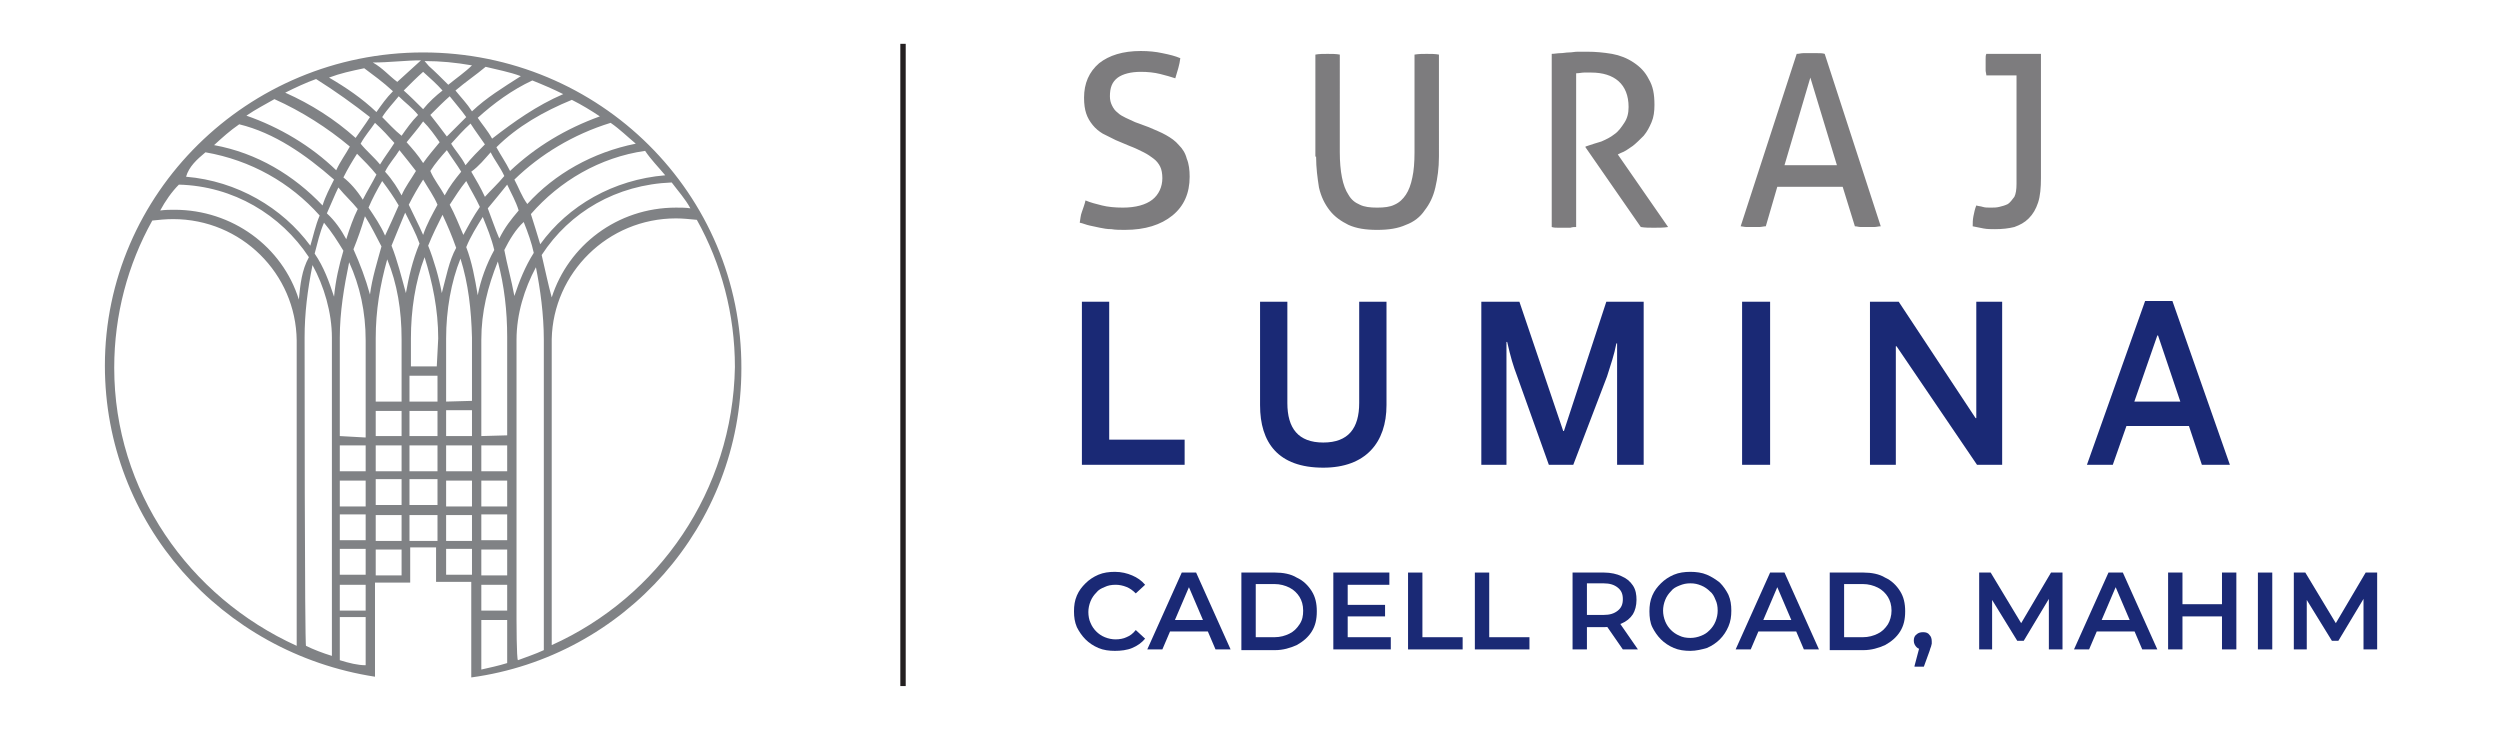
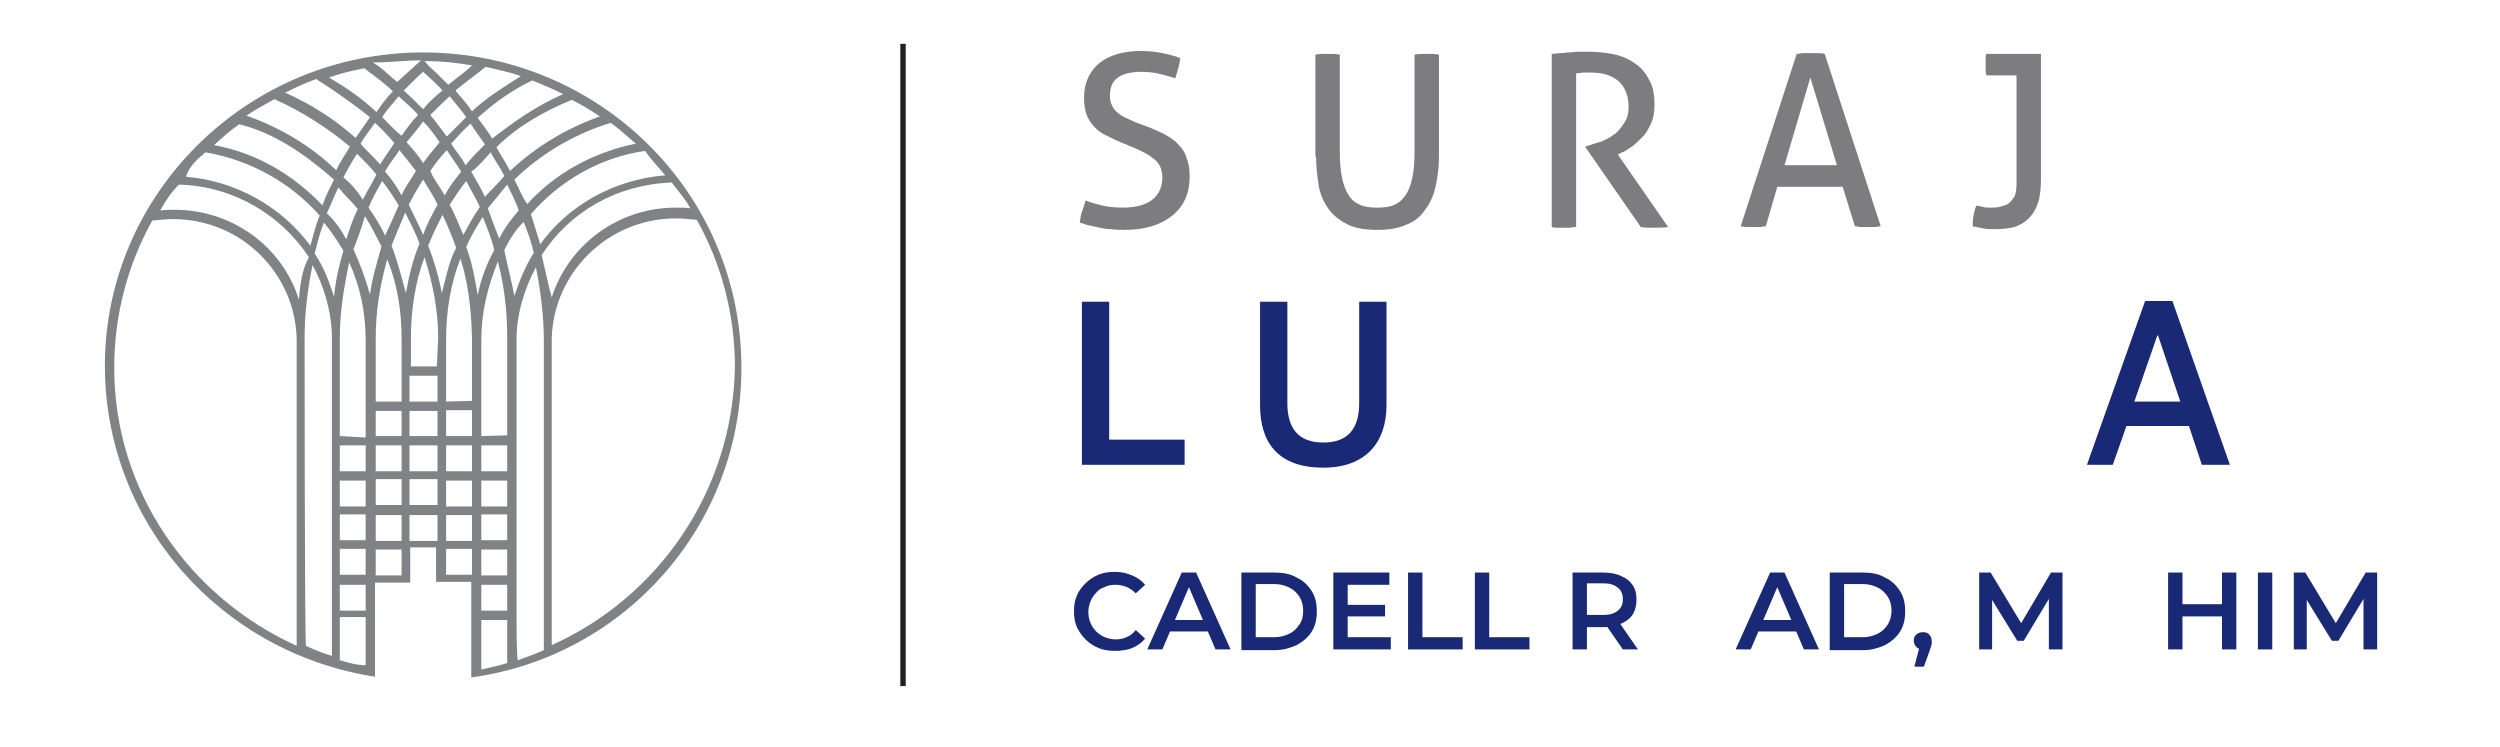
<svg xmlns="http://www.w3.org/2000/svg" version="1.1" id="Layer_1" x="0px" y="0px" viewBox="0 0 348 104" style="enable-background:new 0 0 348 104;" xml:space="preserve">
  <style type="text/css">
	.st0{fill:#C8CAC9;}
	.st1{fill:#3E403F;}
	.st2{fill:#AEAFAF;}
	.st3{fill:#909291;}
	.st4{fill:#BDBFBE;}
	.st5{fill:#727473;}
	.st6{fill:#808285;}
	.st7{fill:#231F20;}
	.st8{fill:none;stroke:#231F20;stroke-width:0.75;stroke-miterlimit:10;}
	.st9{fill:#AA4B21;}
	.st10{fill:#343435;}
	.st11{fill:none;stroke:#000000;stroke-width:0.5;stroke-miterlimit:10;}
	.st12{fill:#7D7C7E;}
	.st13{fill:#1A2975;}
</style>
  <path class="st6" d="M76.8,89.8V47.2C77,38,84.6,30.4,94.1,30.4c0.9,0,1.9,0.1,2.9,0.2c3.4,6.1,5.3,13.1,5.3,20.5  C102,68.3,91.7,83.1,76.8,89.8 M67,86.3h3.6v6c-1.3,0.4-2.3,0.6-3.6,0.9V86.3z M62.1,76.4h3.6v3.6h-3.6V76.4z M61.5,40.8  c-0.4-2.2-1.1-4.6-1.9-6.6c0.6-1.5,1.3-2.9,2-4.3c0.7,1.5,1.3,2.9,1.9,4.6C62.5,36.3,62.1,38.6,61.5,40.8 M60.8,51h-3.6v-3.9  c0-3.9,0.6-7.9,1.9-11.3c1.1,3.5,1.9,7.3,1.9,11.3L60.8,51L60.8,51L60.8,51z M60.8,55.9H57v-3.6h3.9v3.6H60.8z M60.8,60.7H57v-3.5  h3.9v3.5H60.8z M60.8,65.6H57V62h3.9v3.6H60.8z M60.8,70.3H57v-3.6h3.9v3.6H60.8z M60.8,75.3H57v-3.6h3.9v3.6H60.8z M56.5,40.8  c-0.6-2.2-1.2-4.6-2-6.6c0.6-1.5,1.2-2.9,1.9-4.6c0.7,1.4,1.5,2.9,2,4.3C57.4,36.3,56.9,38.6,56.5,40.8 M55.9,55.9h-3.6v-8.6l0,0  c0-0.1,0-0.1,0-0.2c0-3.9,0.6-7.4,1.6-11c1.4,3.4,2,7.1,2,11.1L55.9,55.9L55.9,55.9z M55.9,60.7h-3.6v-3.5h3.6V60.7z M55.9,65.6  h-3.6V62h3.6V65.6z M55.9,70.3h-3.6v-3.6h3.6V70.3z M55.9,75.3h-3.6v-3.6h3.6V75.3z M55.9,80.1h-3.6v-3.6h3.6V80.1z M51.5,41  c-0.6-2.2-1.4-4.3-2.3-6.3c0.6-1.5,1.1-2.9,1.6-4.6c0.9,1.4,1.6,2.9,2.3,4.2C52.5,36.5,51.8,38.7,51.5,41 M47.3,91.9v-6h3.6v6.7  C49.8,92.6,48.6,92.3,47.3,91.9 M15.9,51.2c0-7.4,1.9-14.4,5.3-20.5c0.9-0.1,1.9-0.2,2.9-0.2c9.5,0,17.1,7.6,17.2,16.9l0,0v42.5  C26.3,83.1,15.9,68.3,15.9,51.2 M28.6,21.2c6.3,1.1,11.8,4.2,15.9,8.8c-0.6,1.4-0.9,2.9-1.3,4.2c-3.9-5.3-10.2-9-17.3-9.6  C26.3,23.2,27.4,22.2,28.6,21.2 M92.6,24.4C85.4,25,79.1,28.6,75.2,34c-0.4-1.4-0.9-2.9-1.3-4.2c4-4.6,9.6-7.9,15.9-8.8  C90.6,22.2,91.6,23.2,92.6,24.4 M75.4,35.5c3.9-6,10.4-9.8,18.1-10.1c0.9,1.2,1.9,2.3,2.6,3.6c-0.6-0.1-1.3-0.1-2-0.1  c-8.2,0-15,5.3-17.3,12.5C76.3,39.6,75.9,37.6,75.4,35.5 M71.9,86.3V85v-3.6v-1.3v-3.6v-1.3v-3.8v-1.3v-3.6v-1.3v-3.6v-1.3v-13l0,0  l0,0c0-3.6,1.1-7.1,2.7-10.1c0.6,3,1.1,6.6,1.1,10.1v0.2v43c-1.3,0.6-2.3,0.9-3.6,1.4C71.9,91.8,71.9,86.3,71.9,86.3z M67,81.4h3.6  V85H67V81.4z M64.9,34.4c0.6-1.5,1.5-2.9,2.3-4.2c0.6,1.5,1.2,2.9,1.6,4.6c-1.1,2-1.9,4.2-2.3,6.3C66.1,38.7,65.7,36.5,64.9,34.4   M64.9,25.2c0.6,1.2,1.3,2.3,1.9,3.6c-0.9,1.3-1.6,2.6-2.3,3.9c-0.6-1.4-1.2-2.9-1.9-4.2C63.4,27.3,64,26.3,64.9,25.2 M59.9,23.8  c0.7-1.1,1.5-2,2.3-2.9c0.7,1.1,1.4,2,2,3c-0.9,1.1-1.6,2-2.3,3.3C61.3,26.1,60.4,25,59.9,23.8 M58.9,25c0.7,1.2,1.5,2.3,2,3.5  c-0.7,1.3-1.5,2.7-2,4.2c-0.6-1.4-1.4-2.9-2-4.2C57.5,27.3,58.2,26.1,58.9,25 M53.6,23.9c0.6-1.2,1.4-2,2-3c0.9,1.1,1.6,2,2.3,2.9  c-0.7,1.2-1.5,2.2-2,3.4C55.4,26.3,54.7,25.1,53.6,23.9 M53.2,25.2c0.9,1.2,1.6,2.2,2.3,3.4c-0.6,1.4-1.3,2.9-1.9,4.2  c-0.6-1.4-1.5-2.7-2.3-3.9C51.8,27.7,52.5,26.4,53.2,25.2 M47.8,24.7c0.6-1.2,1.2-2.2,1.9-3.3c0.9,0.9,1.9,1.9,2.7,2.9  c-0.6,1.2-1.3,2.3-1.9,3.5C49.7,26.5,48.7,25.4,47.8,24.7 M48.2,33.3c-0.7-1.3-1.6-2.6-2.7-3.6c0.6-1.3,1.1-2.6,1.6-3.6  c0.9,1.1,1.9,2,2.7,3C49.2,30.3,48.7,31.7,48.2,33.3 M47.3,60.7V47.2l0,0V47c0-3.6,0.6-7.1,1.3-10.5c1.5,3.3,2.3,6.9,2.3,10.9l0,0  v13.5L47.3,60.7L47.3,60.7z M47.3,62h3.6v3.6h-3.6V62z M47.3,66.9h3.6v3.6h-3.6V66.9z M47.3,71.6h3.6v3.6h-3.6V71.6z M47.3,76.4h3.6  v3.6h-3.6V76.4z M47.3,81.4h3.6V85h-3.6V81.4z M46.5,25c-0.6,1.2-1.2,2.3-1.6,3.6c-4-4.2-9.1-7.3-15.1-8.4c1.2-1.1,2.2-2,3.5-2.9  C38.2,18.5,42.5,21.5,46.5,25 M48.7,20.4c-0.6,1.1-1.3,2-1.9,3.3c-3.5-3.4-7.9-6-12.5-7.6c1.3-0.9,2.7-1.6,3.9-2.3  C42,15.5,45.6,17.8,48.7,20.4 M51.5,16.3c-0.7,1.1-1.4,2-2,2.9c-2.9-2.6-6.2-4.7-9.8-6.3c1.4-0.7,2.9-1.4,4.3-1.9  C46.7,12.7,49.2,14.5,51.5,16.3 M54.7,12.7c-0.9,0.9-1.6,1.9-2.3,2.9c-2-1.9-4.2-3.4-6.6-4.8c1.6-0.6,3-0.9,4.9-1.3  C51.9,10.4,53.3,11.4,54.7,12.7 M58.6,8.4c-1.2,1.1-2.2,2-3.3,3c-1.2-0.9-2-1.9-3.4-2.7C54.2,8.7,56.5,8.4,58.6,8.4L58.6,8.4z   M61.6,12.6c-0.9,0.7-1.9,1.6-2.7,2.6c-0.9-0.9-1.9-1.9-2.7-2.6c0.9-0.9,1.9-1.9,2.7-2.6C59.9,10.9,60.8,11.7,61.6,12.6 M62.4,11.8  c-0.9-0.9-1.9-1.9-2.7-2.6l-0.6-0.7c2.2,0,4.3,0.2,6.6,0.6C64.8,10,63.5,10.9,62.4,11.8 M65.7,15.5c-0.7-1.1-1.5-1.9-2.3-2.9  c1.4-1.2,2.9-2.2,4.2-3.3c1.6,0.4,3.3,0.7,4.9,1.3C70,12.2,67.7,13.6,65.7,15.5 M68.5,19.3c-0.6-1.1-1.4-2-2-2.9  c2.2-2,4.8-3.9,7.6-5.2c1.5,0.6,2.9,1.2,4.3,1.9C74.7,14.7,71.6,16.9,68.5,19.3 M71,23.8c-0.6-1.2-1.3-2.2-1.9-3.3  c2.9-2.9,6.6-5,10.5-6.6c1.4,0.7,2.7,1.5,3.9,2.3C78.8,17.9,74.6,20.4,71,23.8 M71.6,25c3.6-3.5,8.2-6.3,13.4-7.9  c1.3,0.9,2.3,1.9,3.5,2.9c-6,1.2-11.3,4.2-15.1,8.4C72.6,27.3,72.2,26.1,71.6,25 M70.2,34.8c0.7-1.4,1.6-2.9,2.7-3.9  c0.6,1.5,1.1,2.9,1.4,4.3c-1.2,1.9-2,3.9-2.7,6C71.2,39,70.6,36.9,70.2,34.8 M70.6,25.7c0.6,1.3,1.2,2.3,1.6,3.6  c-1.1,1.3-1.9,2.3-2.7,3.9c-0.6-1.4-1.1-2.9-1.6-4.2C68.9,27.8,69.8,26.7,70.6,25.7 M68.3,21.2c0.6,1.2,1.3,2,1.9,3.3  c-0.9,1.1-1.9,2-2.7,2.9c-0.6-1.3-1.2-2.3-1.9-3.5C66.7,23.1,67.4,22.2,68.3,21.2 M65.5,17.2c0.7,1.1,1.4,2,2,2.9  c-0.9,0.9-1.9,1.9-2.7,2.9c-0.6-1.2-1.4-2-2-3C63.7,19,64.5,18.1,65.5,17.2 M59.9,16c0.9-0.9,1.9-1.9,2.7-2.6  c0.7,0.9,1.6,1.9,2.3,2.9C64,17.2,63,18.2,62.2,19C61.4,17.9,60.6,16.9,59.9,16 M58.9,16.9c0.9,0.9,1.6,1.9,2.3,2.9  c-0.9,1.1-1.6,1.9-2.3,2.9c-0.7-1.1-1.5-2-2.3-2.9C57.4,18.8,58.2,17.9,58.9,16.9 M54.9,19.9c-0.7,1.1-1.4,2-2,3  c-0.9-1.1-1.9-1.9-2.7-2.9c0.6-1.1,1.4-2,2-2.9C53.3,18.1,54.1,19,54.9,19.9 M53.2,16.3c0.7-1.1,1.5-1.9,2.3-2.9  c0.9,0.9,1.9,1.6,2.7,2.6c-0.9,0.9-1.6,1.9-2.3,2.9C54.9,18.1,54,17.1,53.2,16.3 M67,60.7v-3.5v-1.3v-8.6l0,0  c0-3.9,0.9-7.4,2.3-10.9c0.9,3.4,1.3,6.9,1.3,10.5v0.2l0,0v13.5L67,60.7L67,60.7z M67,62h3.6v3.6H67V62z M67,66.9h3.6v3.6H67V66.9z   M70.6,80.1H67v-3.6h3.6V80.1z M67,71.6h3.6v3.6H67V71.6z M43.8,35.3c0.4-1.5,0.7-2.9,1.3-4.3c1.1,1.3,1.9,2.6,2.7,3.9  c-0.6,2-1.1,4.2-1.3,6.4C45.8,39.2,45.1,37.2,43.8,35.3 M41.6,41.7c-2.3-7.4-9.3-12.5-17.3-12.5c-0.6,0-1.3,0-2,0.1  c0.7-1.3,1.6-2.6,2.6-3.6c7.6,0.2,14.2,4.2,18.1,10.1C42,37.6,41.8,39.6,41.6,41.7 M42.4,47.2L42.4,47.2c0-0.1,0-0.1,0-0.2  c0-3.4,0.4-6.6,1.1-10.1c1.6,2.9,2.7,6.6,2.7,10.1l0,0v37.6v1.3v5.4c-1.3-0.4-2.6-0.9-3.6-1.4C42.4,90.3,42.4,47.2,42.4,47.2z   M62.1,55.9v-3.6V51v-3.9c0-3.9,0.7-7.9,2-11.1c1.1,3.5,1.5,7.1,1.6,11c0,0.1,0,0.1,0,0.2l0,0v8.6L62.1,55.9L62.1,55.9z M62.1,57.1  h3.6v3.6h-3.6V57.1z M62.1,62h3.6v3.6h-3.6V62z M65.7,75.3h-3.6v-3.6h3.6V75.3z M62.1,66.9h3.6v3.6h-3.6V66.9z M58.9,7.3  C34.4,7.3,14.6,27,14.6,50.9c0,21.9,16.2,40,37.6,43.3V93V86v-1.3v-3.6h4.9v-1.3v-3.6h3.6V81h1.3l0,0h3.6v3.6V86V93l0,0v1.3  c21.3-2.9,37.6-21.1,37.6-43C103.3,27,83.5,7.3,58.9,7.3" />
  <line class="st8" x1="125.7" y1="6.1" x2="125.7" y2="95.5" />
  <g>
    <path class="st12" d="M151.1,27.9c0.7,0.3,1.5,0.5,2.3,0.7c0.8,0.2,1.8,0.3,2.9,0.3c1.8,0,3.2-0.4,4.1-1.1c0.9-0.7,1.4-1.8,1.4-3   c0-0.6-0.1-1.2-0.3-1.6c-0.2-0.4-0.5-0.8-0.9-1.1c-0.4-0.3-0.8-0.6-1.4-0.9c-0.6-0.3-1.2-0.6-2-0.9l-1.9-0.8   c-0.6-0.3-1.2-0.6-1.8-0.9c-0.5-0.3-1-0.7-1.4-1.2c-0.4-0.5-0.7-1-0.9-1.6c-0.2-0.6-0.3-1.3-0.3-2.2c0-2,0.7-3.6,2.1-4.8   c1.4-1.1,3.3-1.7,5.8-1.7c1.1,0,2.1,0.1,3,0.3c1,0.2,1.8,0.4,2.5,0.7c-0.1,0.9-0.4,1.8-0.7,2.8c-0.6-0.2-1.3-0.4-2.1-0.6   c-0.8-0.2-1.7-0.3-2.7-0.3c-1.4,0-2.5,0.3-3.2,0.8c-0.8,0.6-1.1,1.4-1.1,2.6c0,0.5,0.1,0.9,0.3,1.3c0.2,0.4,0.4,0.7,0.8,1   c0.3,0.3,0.7,0.5,1.1,0.7c0.4,0.2,0.9,0.4,1.3,0.6l1.9,0.7c0.9,0.4,1.7,0.7,2.4,1.1c0.7,0.4,1.3,0.8,1.8,1.4   c0.5,0.5,0.9,1.1,1.1,1.9c0.3,0.7,0.4,1.6,0.4,2.5c0,2.3-0.8,4.1-2.4,5.4c-1.6,1.3-3.8,2-6.6,2c-0.7,0-1.3,0-1.9-0.1   c-0.6,0-1.1-0.1-1.6-0.2c-0.5-0.1-0.9-0.2-1.4-0.3c-0.5-0.1-0.9-0.3-1.4-0.4c0.1-0.5,0.1-1,0.3-1.5C150.8,28.9,151,28.4,151.1,27.9    M183.2,21.8c0,1.6,0.2,3,0.4,4.3c0.3,1.3,0.8,2.3,1.5,3.2c0.7,0.9,1.6,1.5,2.6,2c1.1,0.5,2.4,0.7,4,0.7c1.6,0,2.9-0.2,4-0.7   c1.1-0.4,2-1.1,2.6-2c0.7-0.9,1.2-1.9,1.5-3.2c0.3-1.3,0.5-2.7,0.5-4.3V7.6c-0.5-0.1-1.1-0.1-1.7-0.1c-0.6,0-1.1,0-1.7,0.1v13.6   c0,1.4-0.1,2.6-0.3,3.5c-0.2,1-0.5,1.8-0.9,2.4c-0.4,0.6-0.9,1.1-1.6,1.4c-0.6,0.3-1.4,0.4-2.4,0.4c-1,0-1.8-0.1-2.4-0.4   c-0.7-0.3-1.2-0.7-1.6-1.4c-0.4-0.6-0.7-1.4-0.9-2.4c-0.2-1-0.3-2.2-0.3-3.5V7.6c-0.5-0.1-1.1-0.1-1.7-0.1c-0.6,0-1.2,0-1.7,0.1   V21.8z M215.9,7.5c0.5,0,0.9-0.1,1.3-0.1c0.4,0,0.8-0.1,1.2-0.1c0.4,0,0.8-0.1,1.2-0.1c0.4,0,0.9,0,1.4,0c1.1,0,2.2,0.1,3.4,0.3   c1.1,0.2,2.1,0.6,3,1.2c0.9,0.6,1.6,1.3,2.1,2.3c0.6,1,0.8,2.1,0.8,3.6c0,0.9-0.1,1.7-0.4,2.4c-0.3,0.7-0.6,1.3-1.1,1.9   c-0.5,0.5-1,1-1.5,1.4c-0.6,0.4-1.1,0.8-1.7,1l-0.4,0.2l7,10.1c-0.6,0.1-1.3,0.1-2,0.1c-0.6,0-1.2,0-1.8-0.1l-7.7-11.1v-0.1   l0.3-0.1c0.6-0.2,1.2-0.4,1.9-0.6c0.7-0.3,1.3-0.6,1.8-1c0.6-0.4,1-1,1.4-1.6c0.4-0.6,0.6-1.3,0.6-2.2c0-1.6-0.5-2.8-1.4-3.6   c-0.9-0.8-2.2-1.2-3.8-1.2c-0.4,0-0.7,0-1,0c-0.3,0-0.7,0.1-1.1,0.1v21.4c-0.2,0-0.5,0-0.8,0.1c-0.3,0-0.6,0-0.8,0   c-0.3,0-0.6,0-0.9,0c-0.3,0-0.6,0-0.9-0.1V7.5z M258.2,31.5c0.3,0,0.5,0.1,0.8,0.1c0.3,0,0.6,0,0.9,0c0.3,0,0.6,0,1,0   c0.3,0,0.6-0.1,0.9-0.1l-7.8-24c-0.3-0.1-0.6-0.1-1-0.1c-0.3,0-0.7,0-1,0c-0.4,0-0.7,0-1,0c-0.3,0-0.6,0.1-0.9,0.1l-7.8,24   c0.2,0,0.5,0.1,0.8,0.1c0.3,0,0.6,0,0.9,0c0.3,0,0.6,0,0.9,0c0.3,0,0.6-0.1,0.9-0.1l1.6-5.5h9.1L258.2,31.5z M252,10.8l3.7,12.2   h-7.3L252,10.8z M280.7,10.5h-4.2c0-0.2-0.1-0.5-0.1-0.7c0-0.3,0-0.5,0-0.8c0-0.2,0-0.5,0-0.8c0-0.3,0-0.5,0.1-0.7h7.6v17.3   c0,1.3-0.1,2.5-0.4,3.4c-0.3,0.9-0.7,1.6-1.3,2.2c-0.6,0.6-1.2,0.9-2,1.2c-0.8,0.2-1.7,0.3-2.7,0.3c-0.5,0-1.1,0-1.6-0.1   c-0.5-0.1-1-0.2-1.5-0.3c0-0.4,0-0.9,0.1-1.4c0.1-0.5,0.2-1,0.4-1.5c0.3,0.1,0.6,0.1,0.9,0.2c0.3,0.1,0.7,0.1,1.1,0.1   c0.4,0,0.8,0,1.2-0.1c0.4-0.1,0.8-0.2,1.2-0.4c0.3-0.2,0.6-0.6,0.9-1c0.2-0.4,0.3-1,0.3-1.8V10.5z" />
    <g>
      <path class="st13" d="M150.6,42h3.8v19.2h10.5v3.5h-14.3V42z" />
      <path class="st13" d="M175.4,56.4V42h3.8v14.1c0,3.5,1.5,5.5,5,5.5c3.5,0,5-2,5-5.5V42h3.8v14.4c0,5.2-2.9,8.7-8.8,8.7    C177.9,65.1,175.4,61.6,175.4,56.4z" />
-       <path class="st13" d="M206.4,42h5.1l6.1,18h0.1l5.9-18h5.2v22.7h-3.7V47.8h-0.1c-0.3,1.6-0.8,3-1.3,4.6L219,64.7h-3.4l-4.4-12.3    c-0.6-1.6-0.9-2.6-1.4-4.8h-0.1v17.1h-3.5V42z" />
-       <path class="st13" d="M242.5,42h3.9v22.7h-3.9V42z" />
-       <path class="st13" d="M260.4,42h3.9L275,58.2h0.1V42h3.6v22.7h-3.5L264,48.2h-0.1v16.5h-3.6V42z" />
      <path class="st13" d="M298.6,41.9h3.8l8,22.8h-3.9l-1.8-5.4H296l-1.9,5.4h-3.6L298.6,41.9z M303.5,55.9l-3.1-9.2h-0.1l-3.2,9.2    H303.5z" />
    </g>
    <g>
      <path class="st13" d="M155.2,90.6c-0.8,0-1.6-0.1-2.3-0.4c-0.7-0.3-1.3-0.7-1.8-1.2c-0.5-0.5-0.9-1.1-1.2-1.7    c-0.3-0.7-0.4-1.4-0.4-2.2s0.1-1.5,0.4-2.2c0.3-0.7,0.7-1.2,1.2-1.7c0.5-0.5,1.1-0.9,1.8-1.2c0.7-0.3,1.5-0.4,2.3-0.4    c0.9,0,1.7,0.2,2.4,0.5c0.7,0.3,1.3,0.7,1.8,1.3l-1.3,1.2c-0.4-0.4-0.8-0.7-1.3-0.9c-0.5-0.2-1-0.3-1.5-0.3    c-0.6,0-1.1,0.1-1.5,0.3c-0.5,0.2-0.9,0.4-1.2,0.8c-0.3,0.3-0.6,0.7-0.8,1.2c-0.2,0.5-0.3,1-0.3,1.5c0,0.5,0.1,1.1,0.3,1.5    c0.2,0.5,0.5,0.9,0.8,1.2c0.3,0.3,0.7,0.6,1.2,0.8c0.5,0.2,1,0.3,1.5,0.3c0.5,0,1.1-0.1,1.5-0.3c0.5-0.2,0.9-0.5,1.3-1l1.3,1.2    c-0.5,0.6-1.1,1-1.8,1.3S156,90.6,155.2,90.6z" />
      <path class="st13" d="M159.7,90.4l4.8-10.7h2l4.8,10.7h-2.1l-4.1-9.6h0.8l-4.1,9.6H159.7z M162,87.9l0.6-1.6h5.8l0.5,1.6H162z" />
      <path class="st13" d="M172.8,90.4V79.7h4.7c1.1,0,2.2,0.2,3,0.7c0.9,0.4,1.6,1.1,2.1,1.9c0.5,0.8,0.7,1.7,0.7,2.8    c0,1.1-0.2,2-0.7,2.8c-0.5,0.8-1.2,1.4-2.1,1.9c-0.9,0.4-1.9,0.7-3,0.7H172.8z M174.8,88.7h2.6c0.8,0,1.5-0.2,2.1-0.5    s1-0.7,1.4-1.3s0.5-1.2,0.5-1.9c0-0.8-0.2-1.4-0.5-1.9s-0.8-1-1.4-1.3s-1.3-0.5-2.1-0.5h-2.6V88.7z" />
      <path class="st13" d="M187.6,88.7h6v1.7h-8V79.7h7.8v1.7h-5.8V88.7z M187.5,84.2h5.3v1.6h-5.3V84.2z" />
      <path class="st13" d="M196,90.4V79.7h2v9h5.6v1.7H196z" />
      <path class="st13" d="M205.3,90.4V79.7h2v9h5.6v1.7H205.3z" />
      <path class="st13" d="M218.9,90.4V79.7h4.4c0.9,0,1.8,0.2,2.4,0.5c0.7,0.3,1.2,0.7,1.6,1.3c0.4,0.6,0.5,1.3,0.5,2    c0,0.8-0.2,1.5-0.5,2c-0.4,0.6-0.9,1-1.6,1.3c-0.7,0.3-1.5,0.5-2.4,0.5h-3.3l0.9-0.9v4H218.9z M220.9,86.6l-0.9-1h3.2    c0.9,0,1.5-0.2,2-0.6s0.7-0.9,0.7-1.6c0-0.7-0.2-1.2-0.7-1.6s-1.1-0.6-2-0.6h-3.2l0.9-1V86.6z M225.9,90.4l-2.7-3.9h2.1l2.7,3.9    H225.9z" />
-       <path class="st13" d="M235.3,90.6c-0.8,0-1.6-0.1-2.3-0.4s-1.3-0.7-1.8-1.2s-0.9-1.1-1.2-1.7s-0.4-1.4-0.4-2.2    c0-0.8,0.1-1.5,0.4-2.2s0.7-1.2,1.2-1.7s1.1-0.9,1.8-1.2c0.7-0.3,1.5-0.4,2.3-0.4c0.8,0,1.6,0.1,2.3,0.4c0.7,0.3,1.3,0.7,1.8,1.1    c0.5,0.5,0.9,1.1,1.2,1.7c0.3,0.7,0.4,1.4,0.4,2.2c0,0.8-0.1,1.5-0.4,2.2c-0.3,0.7-0.7,1.3-1.2,1.8c-0.5,0.5-1.1,0.9-1.8,1.2    C236.9,90.4,236.1,90.6,235.3,90.6z M235.3,88.8c0.5,0,1-0.1,1.5-0.3c0.5-0.2,0.8-0.4,1.2-0.8c0.3-0.3,0.6-0.7,0.8-1.2    c0.2-0.5,0.3-1,0.3-1.5c0-0.6-0.1-1.1-0.3-1.5c-0.2-0.5-0.4-0.9-0.8-1.2c-0.3-0.3-0.7-0.6-1.2-0.8c-0.5-0.2-0.9-0.3-1.5-0.3    s-1,0.1-1.5,0.3c-0.5,0.2-0.9,0.4-1.2,0.8c-0.3,0.3-0.6,0.7-0.8,1.2s-0.3,1-0.3,1.5c0,0.5,0.1,1,0.3,1.5c0.2,0.5,0.5,0.9,0.8,1.2    c0.3,0.3,0.7,0.6,1.2,0.8C234.2,88.7,234.7,88.8,235.3,88.8z" />
      <path class="st13" d="M241.6,90.4l4.8-10.7h2l4.8,10.7h-2.1l-4.1-9.6h0.8l-4.1,9.6H241.6z M243.8,87.9l0.5-1.6h5.8l0.5,1.6H243.8z    " />
      <path class="st13" d="M254.7,90.4V79.7h4.7c1.1,0,2.2,0.2,3,0.7c0.9,0.4,1.6,1.1,2.1,1.9c0.5,0.8,0.7,1.7,0.7,2.8    c0,1.1-0.2,2-0.7,2.8c-0.5,0.8-1.2,1.4-2.1,1.9c-0.9,0.4-1.9,0.7-3,0.7H254.7z M256.7,88.7h2.6c0.8,0,1.5-0.2,2.1-0.5    c0.6-0.3,1-0.7,1.4-1.3c0.3-0.5,0.5-1.2,0.5-1.9c0-0.8-0.2-1.4-0.5-1.9c-0.3-0.5-0.8-1-1.4-1.3c-0.6-0.3-1.3-0.5-2.1-0.5h-2.6    V88.7z" />
      <path class="st13" d="M266.5,92.7l0.9-3.4l0.3,1.1c-0.4,0-0.7-0.1-0.9-0.3c-0.2-0.2-0.4-0.5-0.4-0.9c0-0.4,0.1-0.7,0.4-0.9    c0.2-0.2,0.5-0.3,0.9-0.3c0.4,0,0.7,0.1,0.9,0.4c0.2,0.2,0.3,0.5,0.3,0.9c0,0.1,0,0.2,0,0.3c0,0.1-0.1,0.3-0.1,0.4    c-0.1,0.2-0.1,0.3-0.2,0.6l-0.8,2.2H266.5z" />
      <path class="st13" d="M275.5,90.4V79.7h1.6l4.7,7.8h-0.9l4.6-7.8h1.6l0,10.7h-1.9v-7.7h0.4l-3.9,6.5h-0.9l-4-6.5h0.5v7.7H275.5z" />
-       <path class="st13" d="M288.7,90.4l4.8-10.7h2l4.8,10.7h-2.1l-4.1-9.6h0.8l-4.1,9.6H288.7z M290.9,87.9l0.5-1.6h5.8l0.5,1.6H290.9z    " />
      <path class="st13" d="M303.8,90.4h-2V79.7h2V90.4z M309.5,85.8h-5.8v-1.7h5.8V85.8z M309.3,79.7h2v10.7h-2V79.7z" />
      <path class="st13" d="M314.3,90.4V79.7h2v10.7H314.3z" />
      <path class="st13" d="M319.3,90.4V79.7h1.6l4.7,7.8h-0.9l4.6-7.8h1.6l0,10.7h-1.9v-7.7h0.4l-3.9,6.5h-0.9l-4-6.5h0.5v7.7H319.3z" />
    </g>
  </g>
</svg>